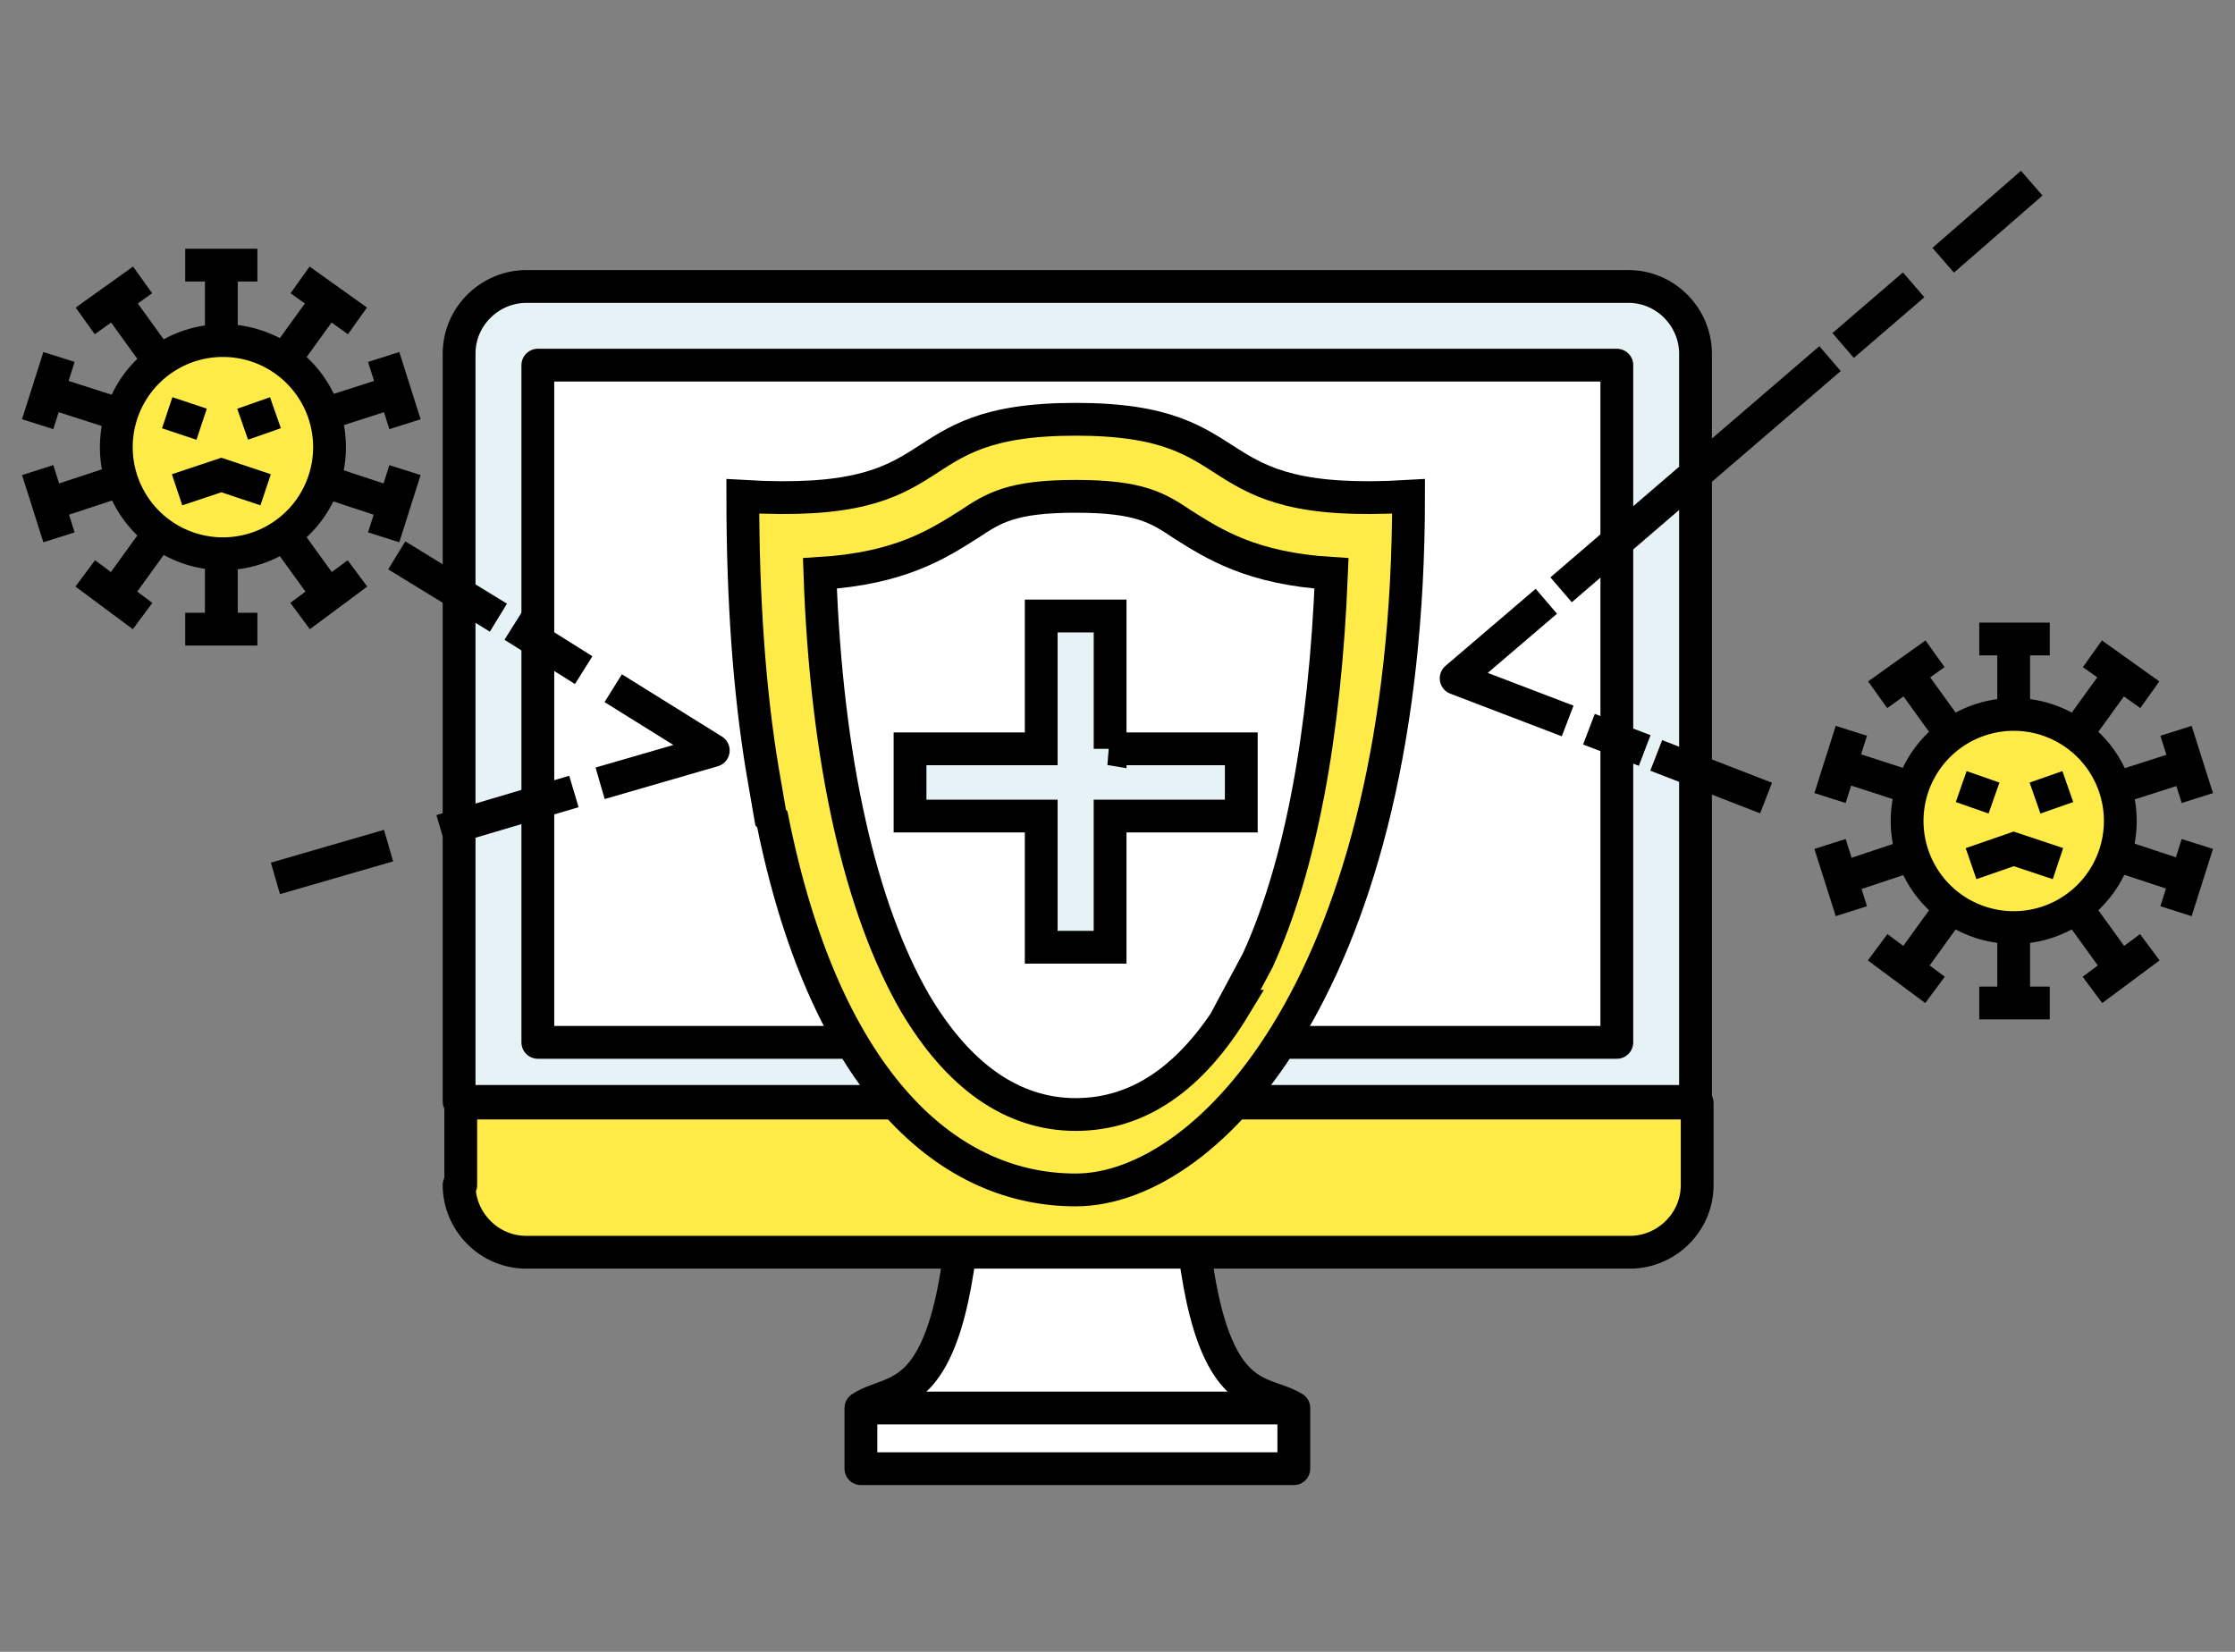
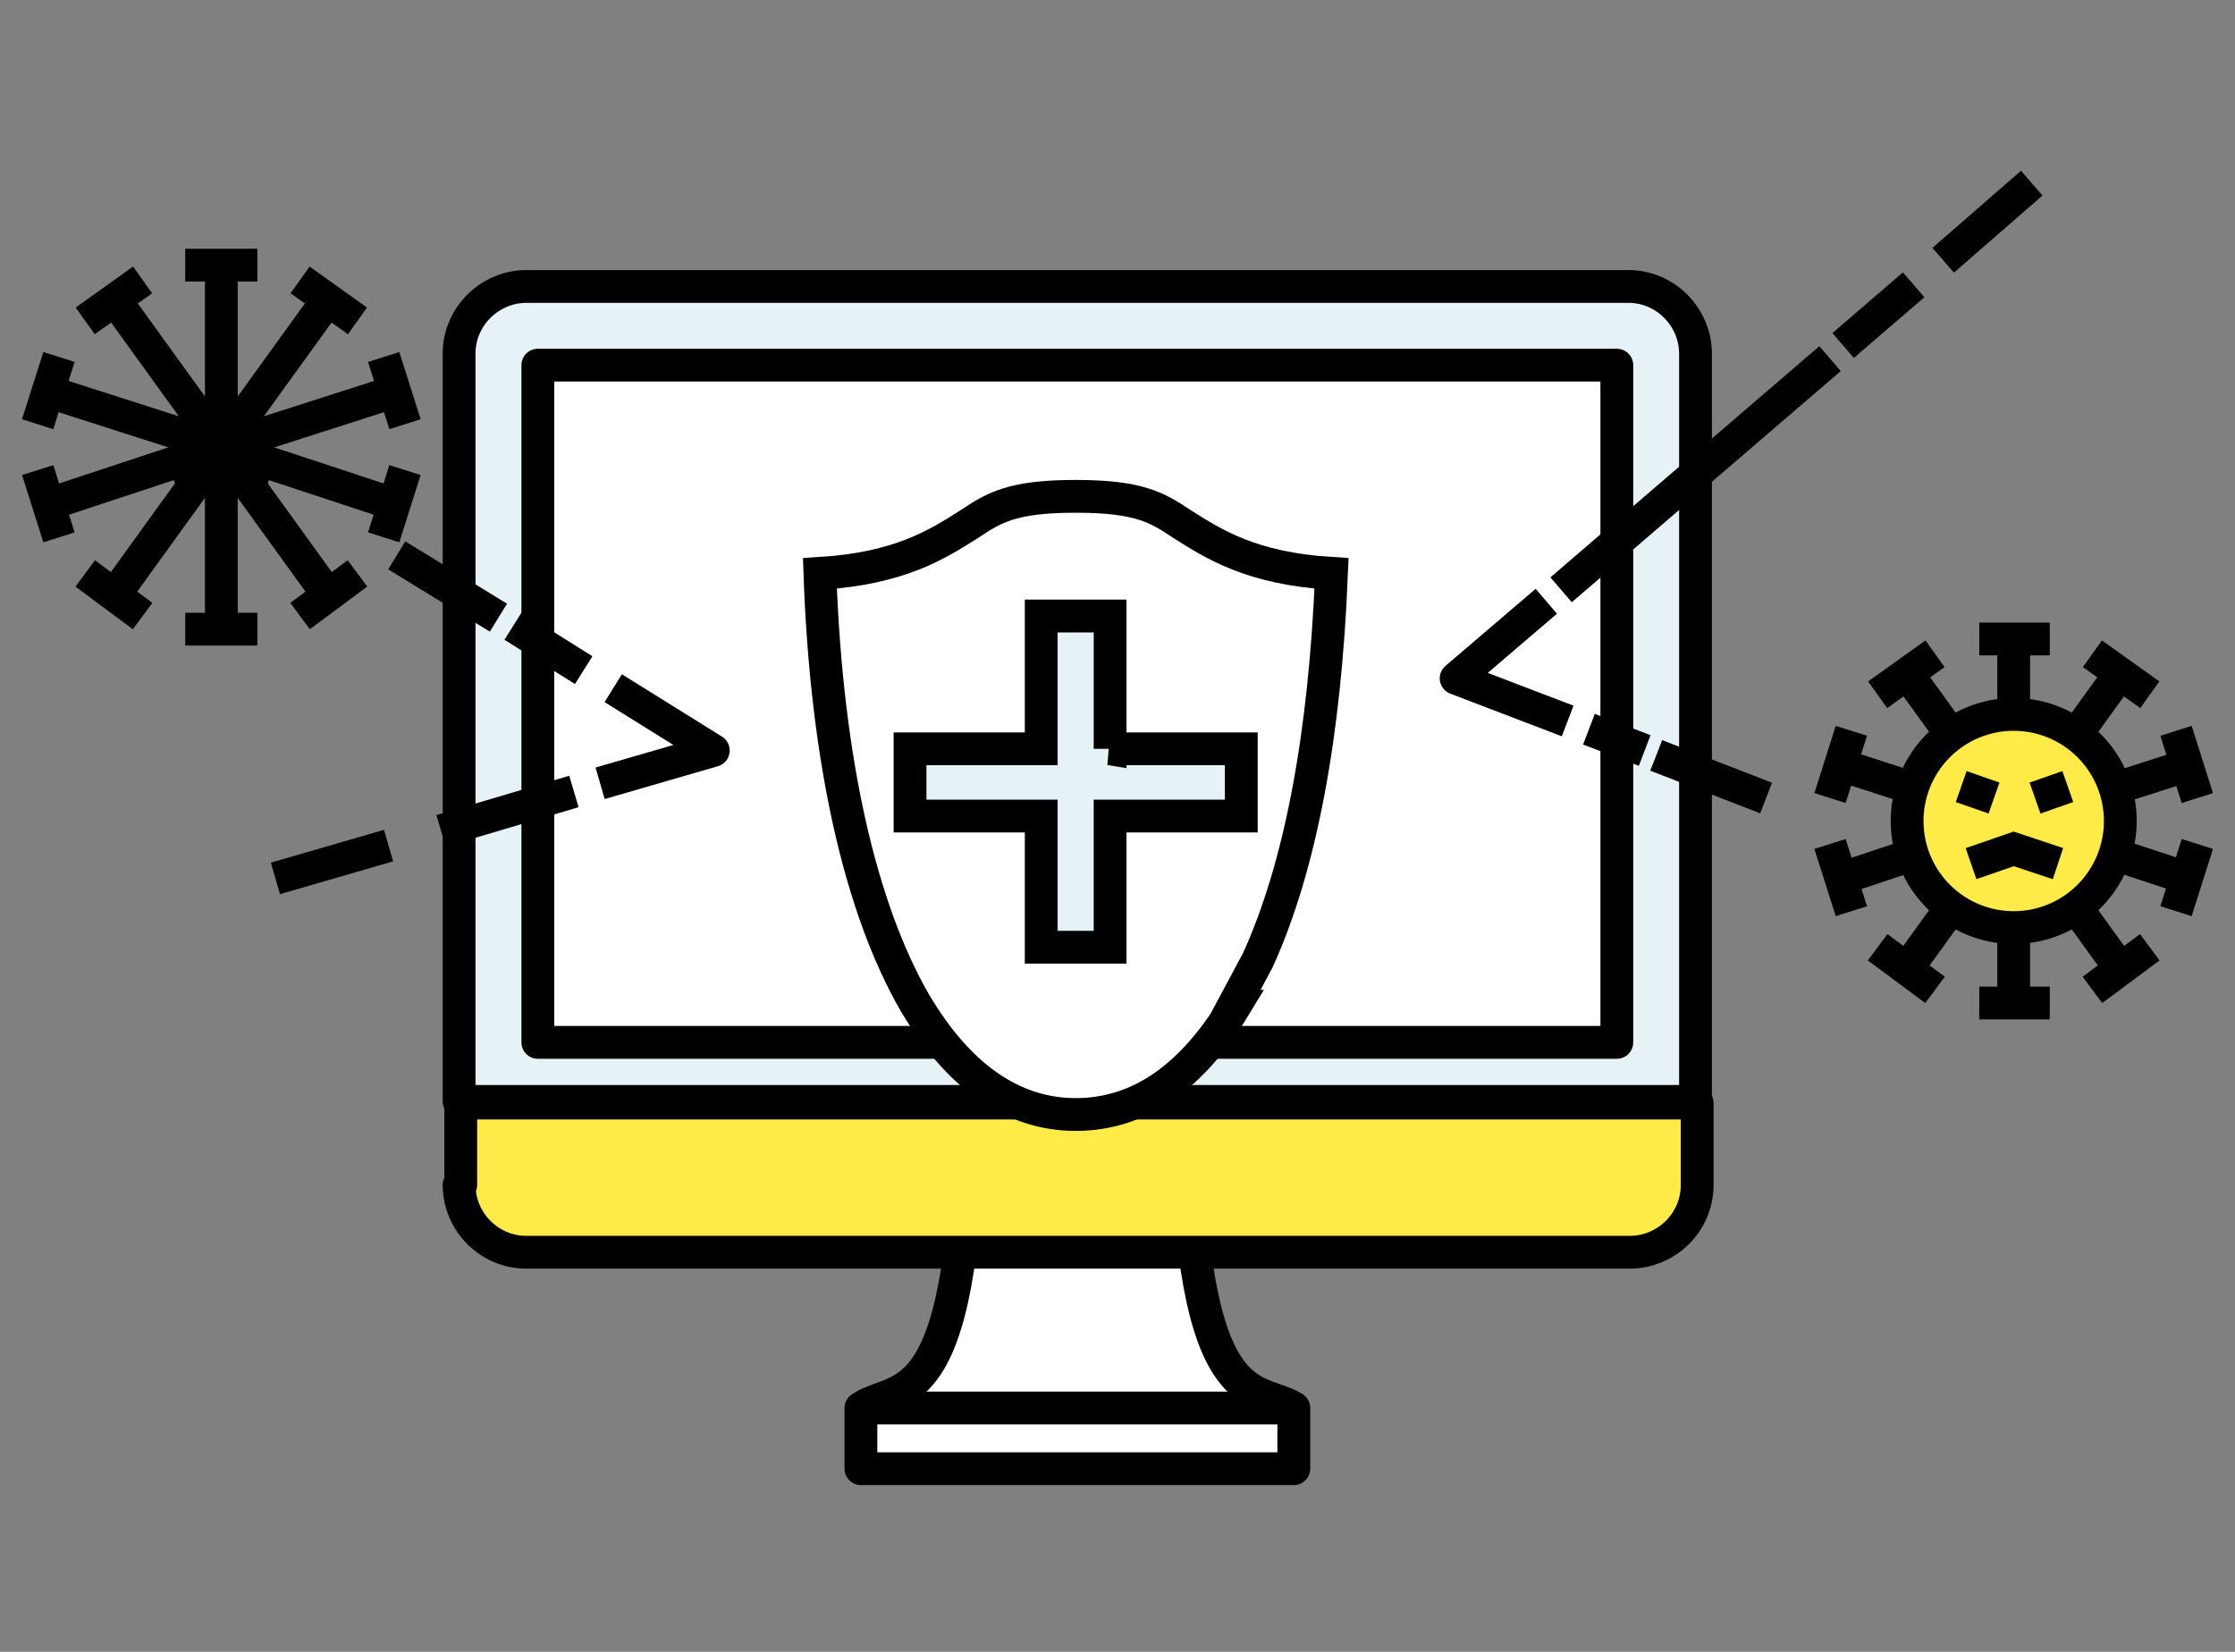
<svg xmlns="http://www.w3.org/2000/svg" width="92" height="68" fill="none">
  <rect width="100%" height="100%" fill="#808080" stroke="none" />
  <path d="M48.803 44.125c0 14.377 2.835 12.825 4.455 13.837h-17.82c1.62-1.08 4.454.54 4.454-13.837h8.911Zm4.455 13.837h-17.82v2.498h17.82v-2.498Z" fill="#fff" stroke="#000" stroke-width="1.35" stroke-linejoin="round" />
  <path d="M67.093 11.793H21.666c-1.485 0-2.768 1.215-2.768 2.767v30.78h50.895V14.56c0-1.485-1.215-2.768-2.767-2.768h.067Z" fill="#E6F2F5" stroke="#000" stroke-width="1.35" stroke-linejoin="round" />
  <path d="M18.898 48.783c0 1.485 1.215 2.767 2.768 2.767h45.427c1.485 0 2.768-1.215 2.768-2.767v-3.375H18.966v3.375h-.068Z" fill="#FEEB48" stroke="#000" stroke-width="1.35" stroke-linejoin="round" />
  <path d="M66.554 15.032H22.139V42.91h44.415V15.032Z" fill="#fff" stroke="#000" stroke-width="1.35" stroke-linejoin="round" />
-   <path d="M31.791 33.73c2.093 10.462 6.953 15.255 12.488 15.255 5.535 0 13.702-8.775 13.702-28.553-8.977.54-6.142-3.172-13.702-3.172s-4.658 3.712-13.703 3.172c0 4.253.27 8.033.81 11.273l.338 1.957.067.068Z" fill="#FEEB48" stroke="#000" stroke-width="1.35" stroke-miterlimit="10" />
  <path d="M50.828 41.425c-1.756 2.902-3.916 4.455-6.548 4.455-2.633 0-4.86-1.62-6.615-4.59-2.227-3.848-3.645-9.923-3.915-17.685 3.307-.203 4.86-1.215 6.142-2.025 1.013-.675 1.755-1.148 4.388-1.148s3.375.473 4.387 1.148c1.283.81 2.835 1.822 6.143 2.025-.27 6.682-1.282 12.082-3.038 15.93l-1.012 1.89h.068Z" fill="#fff" stroke="#000" stroke-width="1.35" stroke-miterlimit="10" />
  <path d="M45.696 30.827v-5.468H42.86v5.468h-5.4v2.767h5.4v5.4h2.835v-5.4h5.4v-2.767h-5.4Z" fill="#E6F2F5" stroke="#000" stroke-width="1.35" stroke-miterlimit="10" />
  <path d="M7.625 10.915h2.97M3.508 13.21l2.362-1.688m-4.32 5.94.878-2.767m0 7.425-.877-2.768M5.87 25.36l-2.362-1.755m7.087 2.295h-2.97m7.089-2.295-2.362 1.755m4.318-6.008-.877 2.768m0-7.425.878 2.768m-4.319-5.94 2.362 1.687m-5.603 5.197v-7.492m-.001 7.492-4.387-6.075m4.387 6.075-7.155-2.295m7.155 2.296L1.955 20.77m7.155-2.362-4.387 6.075m4.388-6.075V25.9m0-7.492 4.388 6.075m-4.388-6.075 7.155 2.362m-7.155-2.363 7.155-2.295m-7.155 2.295 4.388-6.075" stroke="#000" stroke-width="1.35" stroke-miterlimit="10" />
-   <path d="M9.11 22.795a4.388 4.388 0 1 0 0-8.775 4.388 4.388 0 0 0 0 8.775Z" fill="#FEEB48" stroke="#000" stroke-width="1.35" stroke-miterlimit="10" />
-   <path d="m6.883 16.99 1.417.473m3.038-.473-1.35.473" stroke="#000" stroke-width="1.35" stroke-miterlimit="10" />
-   <path d="m10.934 20.163-1.822-.608-1.823.608" fill="#fff" />
+   <path d="M9.11 22.795Z" fill="#FEEB48" stroke="#000" stroke-width="1.35" stroke-miterlimit="10" />
  <path d="m10.934 20.163-1.822-.608-1.823.608m74.184 6.142h2.902M77.29 28.6l2.362-1.687m-4.322 5.939.878-2.767m0 7.425-.878-2.767m4.322 6.007-2.363-1.755m7.086 2.295h-2.902m7.02-2.295-2.362 1.755m4.319-6.007-.878 2.767m0-7.425.878 2.768m-4.32-5.94 2.363 1.687m-5.603 5.198v-7.493m.001 7.493-4.387-6.075m4.386 6.074-7.087-2.295m7.087 2.296-7.087 2.362m7.088-2.362-4.387 6.075m4.386-6.075v7.492m0-7.492 4.388 6.075m-4.388-6.075 7.156 2.362m-7.156-2.363 7.156-2.295m-7.156 2.296 4.388-6.075" stroke="#000" stroke-width="1.35" stroke-miterlimit="10" />
  <path d="M82.891 38.185a4.387 4.387 0 1 0 0-8.775 4.387 4.387 0 0 0 0 8.775Z" fill="#FEEB48" stroke="#000" stroke-width="1.35" stroke-miterlimit="10" />
  <path d="m80.73 32.38 1.35.473m3.038-.473-1.35.473" stroke="#000" stroke-width="1.35" stroke-miterlimit="10" />
  <path d="m84.712 35.553-1.822-.608-1.755.608" fill="#fff" />
  <path d="m84.712 35.553-1.822-.608-1.755.608" stroke="#000" stroke-width="1.35" stroke-miterlimit="10" />
  <path d="m83.633 7.54-3.645 3.173m-1.216 1.012-2.903 2.498m-.539.54L64.26 24.28m-.608.472-3.712 3.173 4.59 1.755m.876.338 2.295.877m.475.202 4.522 1.755m-61.36 3.308 4.657-1.35m2.161-.608 5.468-1.62m1.079-.337 4.658-1.35-4.118-2.565m-1.216-.743-2.902-1.822m-.608-.338-4.185-2.565" stroke="#000" stroke-width="1.35" stroke-linejoin="round" />
</svg>